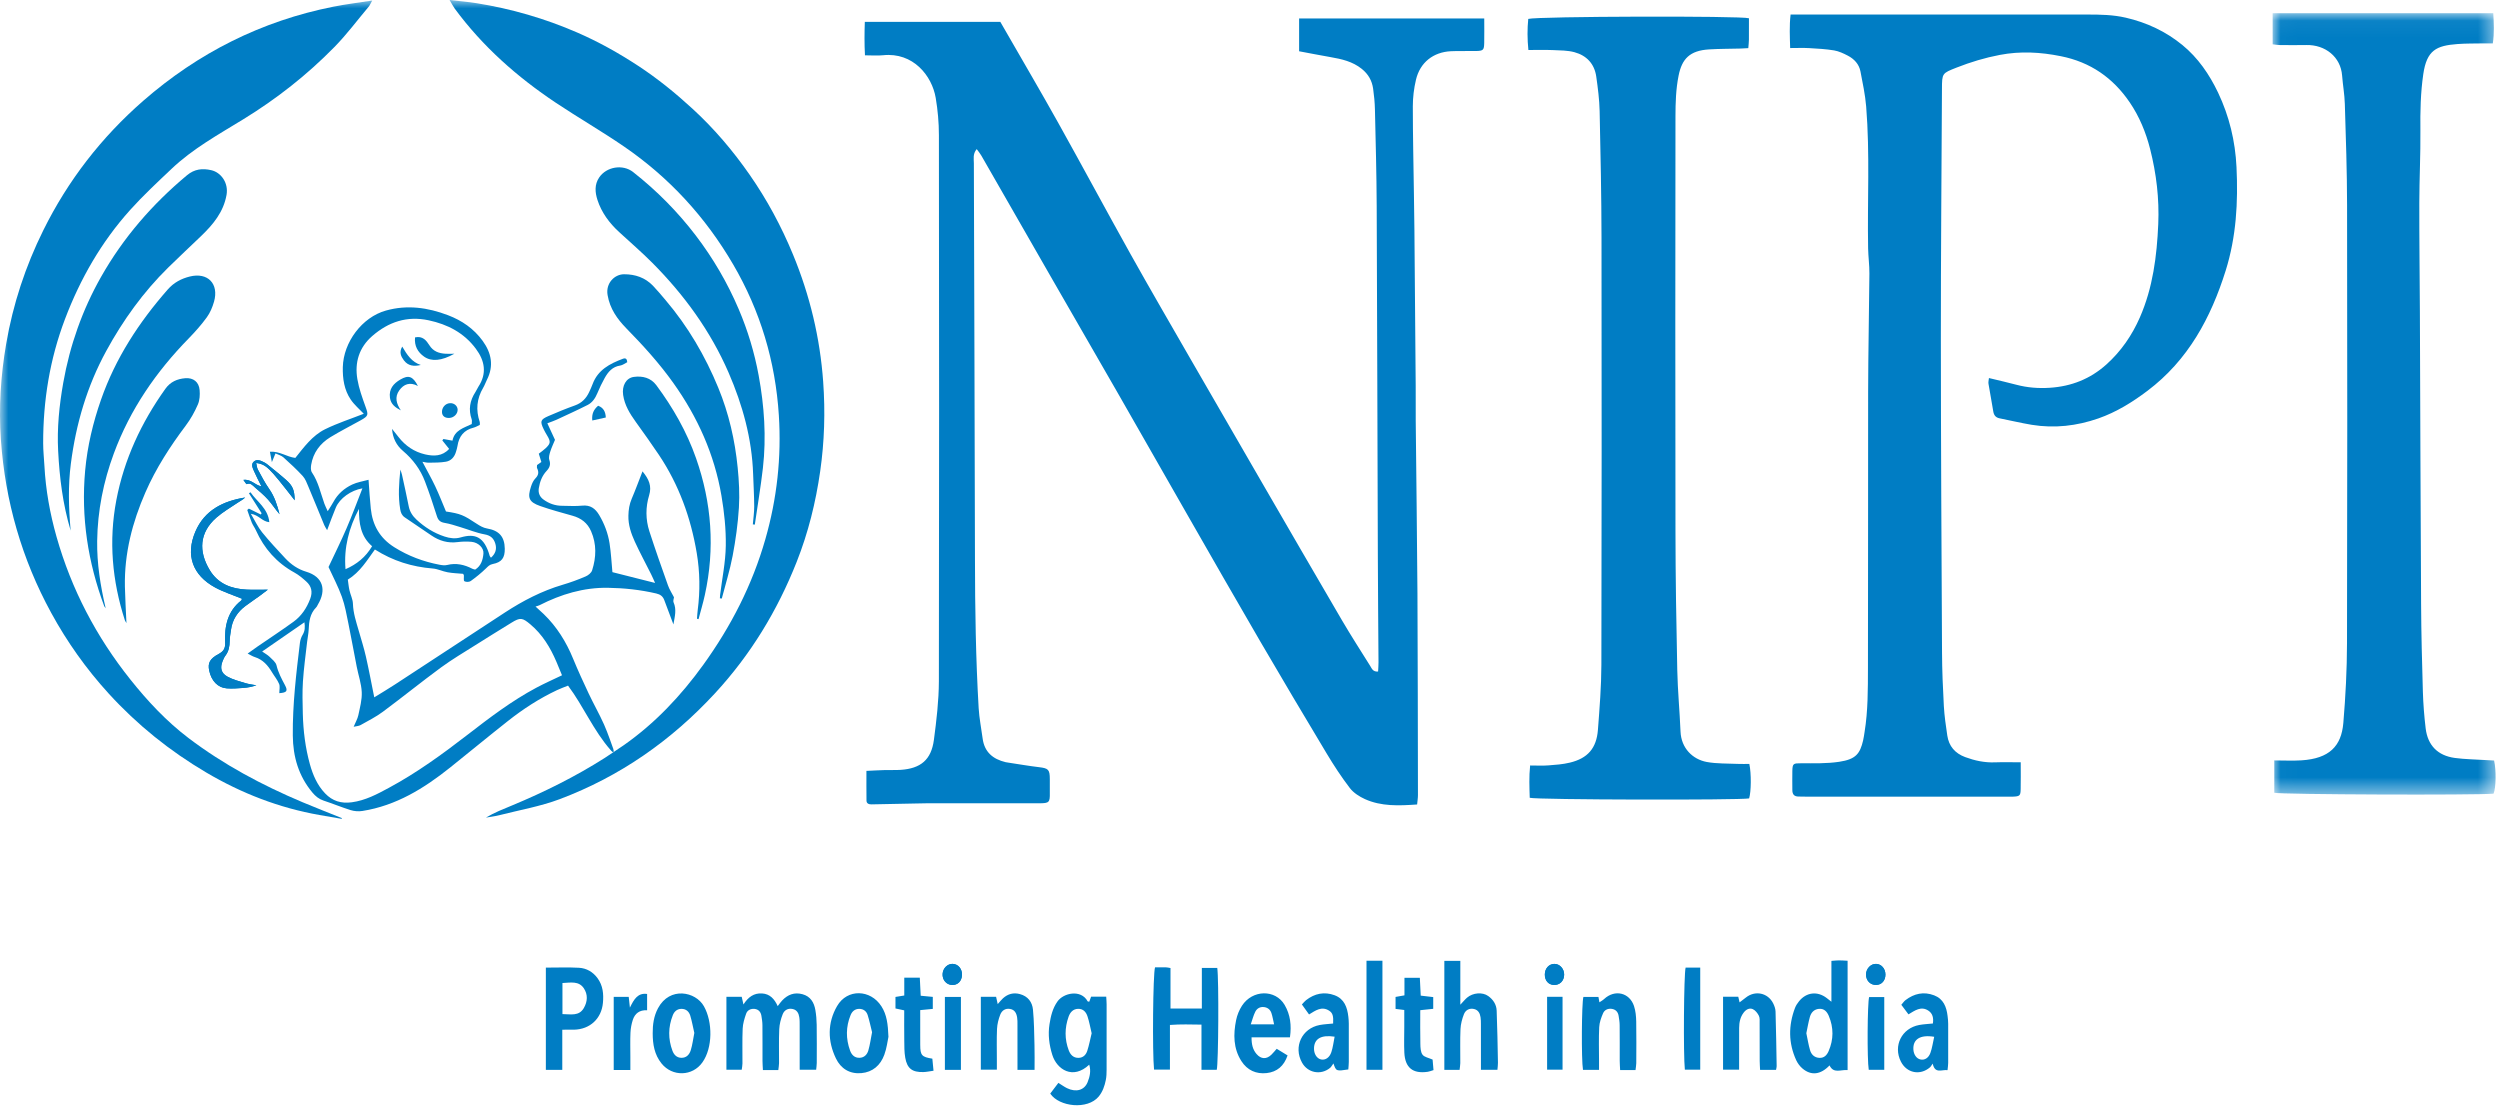
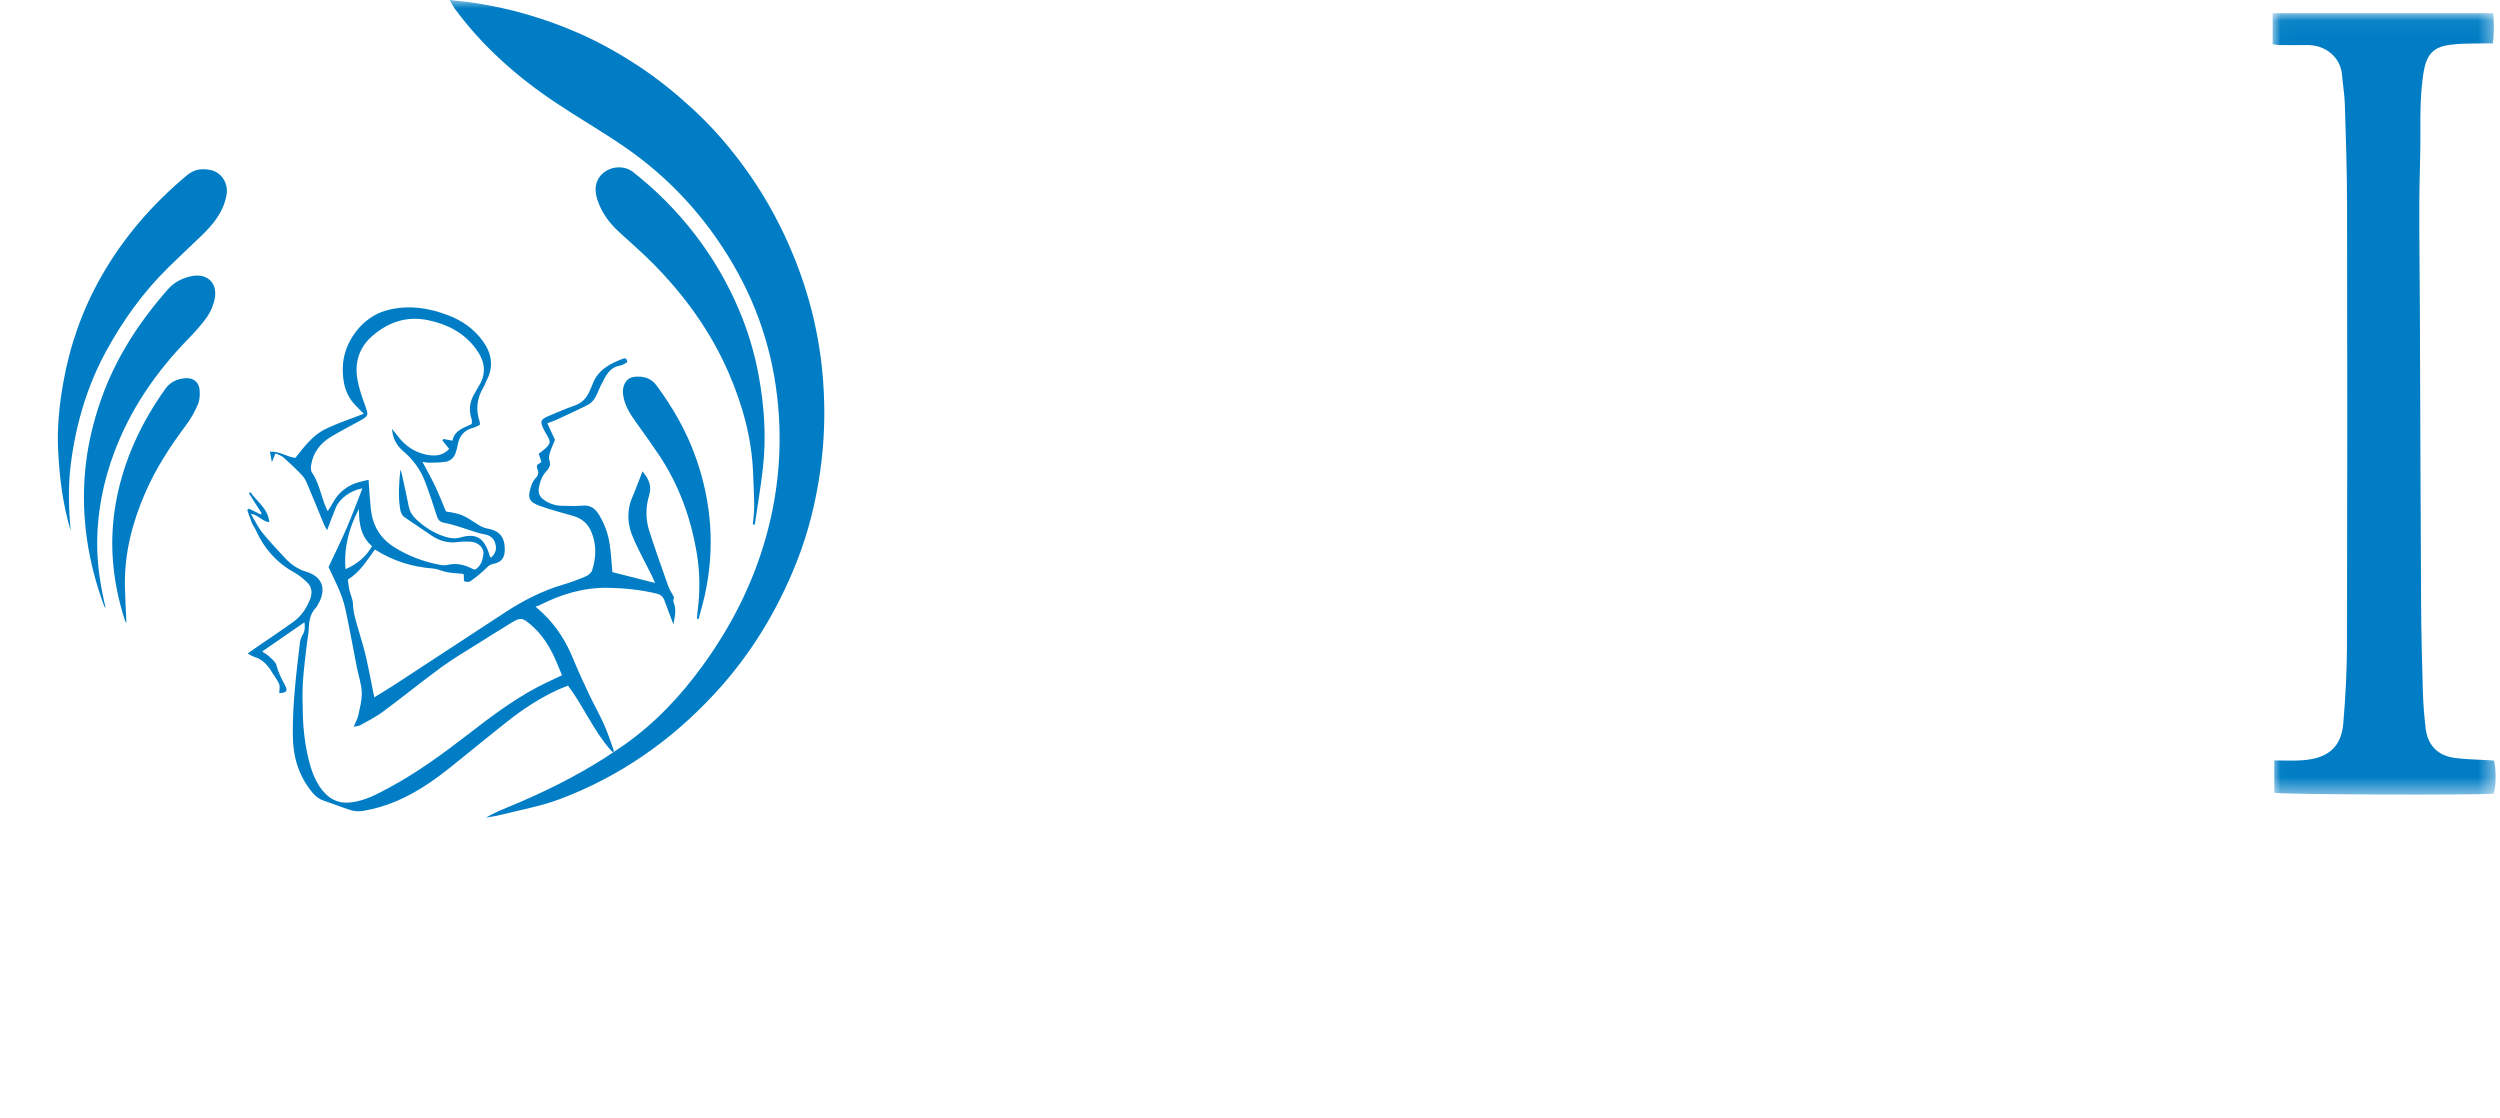
<svg xmlns="http://www.w3.org/2000/svg" xmlns:xlink="http://www.w3.org/1999/xlink" width="152" height="68" viewBox="0 0 152 68">
  <defs>
    <path id="054zbmg7ra" d="M0.016 0.045L13.573 0.045 13.573 47.553 0.016 47.553z" />
-     <path id="e7n7in1rmc" d="M0 67.198L151.733 67.198 151.733 0 0 0z" />
+     <path id="e7n7in1rmc" d="M0 67.198L151.733 67.198 151.733 0 0 0" />
  </defs>
  <g fill="none" fill-rule="evenodd">
    <g>
      <g transform="translate(-286 -15) translate(286 15)">
-         <path fill="#007DC4" d="M14.712 36.403c-.562-.232-1.122-.407-1.628-.682-1.383-.75-1.812-1.973-1.206-3.398.555-1.303 1.69-1.863 3.028-2.076-.135.133-.304.215-.456.319-.437.294-.902.562-1.296.908-1.03.906-1.096 2.041-.4 3.192.503.83 1.315 1.138 2.243 1.18.392.022.787.006 1.29.006-.226.17-.359.277-.498.376-.285.206-.578.404-.862.614-.488.363-.801.837-.882 1.449-.03.227-.077.453-.078.68-.003.328-.06.628-.263.895-.073.095-.122.214-.169.327-.166.416-.097.733.3.95.332.18.713.28 1.08.39.219.067.448.09.673.133-.274.094-.535.143-.796.16-.333.025-.671.052-1.004.027-.547-.042-.938-.459-1.07-1.085-.092-.45.03-.712.575-1.006.303-.163.414-.342.396-.7-.045-.983.142-1.9.982-2.555.022-.018.024-.064.041-.104M15.896 29.571c-.17-.346-.322-.625-.445-.913-.083-.191-.21-.42-.02-.591.196-.178.43-.058.636.047.062.03.125.07.178.113.38.31.768.612 1.134.938.431.383.527.636.537 1.253-1.586-2.039-1.712-2.164-2.339-2.273.036.148.04.292.1.403.217.4.43.81.69 1.181.33.472.49.997.63 1.534-.25-.285-.446-.6-.69-.876-.245-.274-.53-.512-.81-.754-.136-.118-.261-.295-.5-.197-.023.009-.109-.137-.198-.258.473-.061.69.317 1.097.393M57.887 59.886c-.346-.01-.602-.311-.577-.678.021-.338.3-.613.61-.604.341.01.59.312.568.689-.02.367-.26.603-.601.593M114.634 59.252c0 .366-.227.622-.559.632-.355.01-.621-.262-.62-.634 0-.357.294-.661.621-.645.318.016.558.295.558.647M95.1 59.264c-.006.377-.271.638-.632.62-.332-.018-.548-.273-.543-.644.006-.357.248-.626.57-.635.332-.009.612.297.606.659M90.242 1.124H78.986v1.993c.643.12 1.275.245 1.91.355.68.119 1.335.263 1.9.715.401.324.621.718.69 1.204.06.417.1.842.11 1.263.045 1.956.098 3.914.107 5.871.031 7.114.045 14.226.07 21.338.006 2.136.027 4.272.04 6.406.001.185-.016.368-.025.56-.32.027-.384-.188-.479-.339-.58-.927-1.172-1.846-1.725-2.79-1.665-2.843-3.315-5.7-4.967-8.55-1.423-2.457-2.843-4.911-4.26-7.37-1.213-2.11-2.438-4.213-3.624-6.337-1.478-2.646-2.91-5.318-4.387-7.965-1.038-1.863-2.12-3.702-3.181-5.551l-.344-.596h-8.24c-.022.671-.03 1.326.009 2.032.41 0 .76.03 1.104-.005 1.819-.191 2.969 1.237 3.198 2.595.125.745.194 1.506.194 2.259.013 11.068.019 22.137-.002 33.205-.003 1.19-.147 2.387-.303 3.572-.162 1.205-.8 1.737-2.023 1.818-.317.02-.635.004-.954.012-.35.009-.7.031-1.125.05 0 .623-.004 1.216.004 1.81.003.176.147.228.3.226.9-.016 1.796-.035 2.696-.054.228-.004.456-.013.685-.013 2.276 0 4.554.002 6.83 0 .594 0 .645-.057.635-.626-.004-.282.001-.563 0-.843-.002-.584-.088-.658-.657-.726-.627-.075-1.25-.184-1.876-.278-.052-.01-.106-.015-.156-.026-.773-.187-1.29-.616-1.397-1.448-.079-.61-.204-1.22-.24-1.833-.176-3.012-.22-6.027-.225-9.044-.013-8.03-.046-16.06-.067-24.09 0-.267-.077-.56.174-.86.109.151.204.265.278.392 1.457 2.537 2.911 5.077 4.368 7.614 1.3 2.259 2.607 4.516 3.903 6.778 1.41 2.462 2.813 4.931 4.225 7.392 1.48 2.585 2.957 5.17 4.456 7.743 1.331 2.283 2.683 4.557 4.043 6.823.434.724.899 1.436 1.412 2.106.222.29.577.518.918.673.996.449 2.056.405 3.173.326.017-.197.05-.384.05-.569-.008-4.078-.008-8.155-.03-12.232-.022-3.512-.071-7.023-.105-10.532-.006-.707.005-1.413-.002-2.118-.024-3.16-.051-6.318-.078-9.476-.007-.705-.017-1.411-.029-2.117-.025-1.799-.067-3.599-.068-5.398 0-.54.066-1.094.191-1.62.247-1.049 1.05-1.684 2.126-1.736.512-.025 1.024 0 1.536-.012.433-.012.48-.06.488-.5.01-.473.002-.946.002-1.477M122.86 46.347c-.59 0-1.08-.015-1.569.004-.63.025-1.226-.105-1.809-.32-.617-.23-.991-.664-1.087-1.313-.087-.592-.175-1.188-.209-1.785-.06-1.092-.106-2.184-.111-3.277-.033-6.37-.068-12.742-.071-19.112-.002-5.047.042-10.094.067-15.141.004-.956.01-.946.894-1.295.854-.335 1.725-.599 2.628-.77 1.246-.238 2.47-.171 3.712.08 1.795.359 3.165 1.313 4.181 2.804.59.867.986 1.83 1.243 2.843.379 1.495.56 3.018.493 4.559-.084 1.944-.326 3.864-1.116 5.671-.48 1.096-1.143 2.06-2.037 2.865-.983.88-2.128 1.333-3.442 1.417-.69.045-1.358-.007-2.023-.182-.541-.145-1.09-.267-1.676-.41-.011.122-.046.24-.028.346.09.556.201 1.108.288 1.666.037.239.14.386.382.436.655.13 1.305.286 1.963.396 1.381.224 2.732.07 4.051-.39 1.095-.383 2.064-.986 2.981-1.677 2.472-1.863 3.856-4.434 4.76-7.32.641-2.051.757-4.15.655-6.277-.076-1.588-.44-3.101-1.12-4.533-.53-1.11-1.222-2.122-2.177-2.9-1.004-.82-2.155-1.362-3.439-1.658-.772-.178-1.534-.189-2.307-.19h-18.069c-.08.69-.045 1.344-.026 2.037.427 0 .792-.017 1.155.004.509.029 1.02.057 1.52.14.287.05.57.182.833.32.39.203.681.518.767.96.136.706.287 1.417.347 2.133.233 2.872.066 5.75.118 8.623.01.51.082 1.02.078 1.529-.019 2.396-.072 4.795-.077 7.192-.012 5.596.006 11.192-.011 16.787-.004 1.298.005 2.604-.205 3.895-.03.174-.049.347-.09.518-.188.793-.43 1.143-1.453 1.295-.757.114-1.537.09-2.308.09-.477 0-.531.008-.541.467-.009.386 0 .776 0 1.165 0 .259.116.394.383.391.16 0 .317.007.477.007h12.285c.088 0 .176.004.264 0 .418-.019.465-.053.473-.457.013-.51.003-1.02.003-1.633M106.297 2.927c.016-.207.036-.363.037-.517.004-.441.002-.88.002-1.3-.486-.154-12.852-.119-13.418.04-.06.6-.06 1.218.008 1.89.525 0 1.014-.014 1.501.006.435.019.886.016 1.3.128.737.2 1.215.705 1.325 1.48.099.697.19 1.4.206 2.101.056 2.574.11 5.148.114 7.722.012 8.65.012 17.296-.008 25.944-.003 1.319-.11 2.64-.21 3.953-.087 1.125-.625 1.736-1.711 1.995-.425.103-.868.135-1.305.167-.348.027-.699.006-1.106.006-.073.69-.043 1.331-.024 1.964.417.125 12.76.15 13.34.038.123-.41.138-1.498.012-2.097-.224 0-.463.009-.702-.002-.632-.03-1.276-.004-1.893-.118-.84-.158-1.548-.826-1.589-1.853-.052-1.25-.172-2.498-.198-3.745-.06-2.821-.105-5.644-.109-8.466-.015-8.4-.01-16.8 0-25.201.002-.826.026-1.653.192-2.473.203-1.005.671-1.515 1.856-1.586.631-.038 1.267-.034 1.901-.051.139-.004.277-.015.48-.025" />
        <g transform="translate(138.16 .758)">
          <mask id="aumecx1qmb" fill="#fff">
            <use xlink:href="#054zbmg7ra" />
          </mask>
          <path fill="#007DC4" d="M.116 45.476v1.966c.404.111 12.278.156 13.332.055.149-.36.172-1.405.032-2.015l-.545-.03c-.614-.04-1.233-.044-1.841-.127-1.037-.14-1.648-.762-1.774-1.798-.088-.736-.146-1.476-.169-2.214-.052-1.78-.099-3.563-.108-5.343-.034-5.93-.05-11.862-.074-17.79-.01-2.204-.04-4.408-.035-6.612.003-1.464.08-2.926.066-4.389-.013-1.147.01-2.292.175-3.426.214-1.469.8-1.735 2.078-1.833.527-.04 1.058-.03 1.585-.04.175-.005.35 0 .566 0 .092-.631.065-1.218.026-1.835H.016v1.89c.14.016.272.042.407.045.547.005 1.094.012 1.641 0 1.15-.025 2.09.721 2.176 1.854.044.579.15 1.155.166 1.733.063 2.045.133 4.09.136 6.135.015 8.88.018 17.759-.004 26.637-.003 1.62-.087 3.241-.223 4.856-.119 1.417-.853 2.168-2.546 2.276-.524.034-1.054.005-1.653.005" mask="url(#aumecx1qmb)" />
        </g>
-         <path fill="#007DC4" d="M49.575 61.413c-.078-.459-.294-.83-.78-.964-.493-.136-.9.021-1.24.381-.086.088-.152.19-.27.343-.197-.43-.47-.746-.958-.772-.489-.027-.832.214-1.125.671-.049-.215-.076-.34-.106-.467h-.93v4.435h.93c.015-.115.045-.247.045-.38.005-.706-.017-1.413.013-2.116.013-.307.108-.618.211-.911.075-.218.283-.315.513-.292.241.027.376.185.415.416.031.189.062.383.063.574.008.722.002 1.446.004 2.168 0 .173.016.346.025.56h.937c.016-.15.043-.284.044-.42.005-.687-.018-1.375.012-2.063.014-.306.096-.622.21-.91.094-.242.316-.382.602-.32.262.054.371.257.406.496.028.172.024.35.024.526.004.878.001 1.758.001 2.672h1.002c.013-.137.034-.273.036-.408.002-.776.008-1.552-.004-2.328-.004-.297-.029-.598-.08-.891M66.107 63.888c-.078.24-.246.427-.538.43-.313.005-.492-.201-.587-.45-.258-.678-.255-1.374-.01-2.058.091-.253.263-.463.571-.473.318-.01.49.197.576.456.11.328.168.672.254 1.029-.088.361-.154.72-.266 1.066zm.232-3.29c-.036.096-.074.2-.111.305-.038-.008-.09-.005-.101-.026-.405-.741-1.469-.51-1.835.015-.297.421-.403.887-.482 1.376-.101.641-.021 1.26.17 1.871.278.885 1.251 1.529 2.245.593.116.383.034.736-.1 1.067-.2.49-.701.628-1.25.362-.17-.082-.324-.198-.526-.322-.177.23-.34.447-.495.652.546.81 2.271.994 2.945.18.247-.301.36-.644.434-1.005.042-.205.047-.42.048-.63.004-1.323.003-2.644.001-3.967 0-.138-.013-.276-.024-.472h-.92zM73.072 58.849v2.472h-1.906v-2.464c-.13-.022-.197-.04-.263-.041-.23-.004-.456-.002-.677-.002-.126.39-.168 5.187-.06 6.22h.966v-2.717c.654-.05 1.257-.028 1.918-.02v2.749h.928c.104-.381.134-5.494.032-6.197h-.938zM111.179 63.911c-.102.233-.266.422-.56.407-.305-.015-.492-.203-.569-.471-.098-.334-.15-.68-.225-1.028.072-.335.125-.664.214-.984.075-.268.248-.467.55-.497.319-.031.493.174.6.425.302.715.299 1.437-.01 2.148m.171-5.489v2.484c-.14-.111-.211-.169-.285-.224-.563-.434-1.234-.36-1.683.194-.099.123-.192.26-.246.406-.405 1.07-.405 2.134.075 3.182.087.184.221.367.378.5.528.45 1.108.38 1.647-.187.25.523.688.242 1.098.285v-6.648c-.193-.01-.365-.023-.538-.023-.135 0-.272.019-.446.031M35.497 61.289c-.293.503-.777.375-1.3.368v-1.889c.51-.026.995-.135 1.3.32.252.379.23.803 0 1.2m-.286-2.447c-.662-.037-1.328-.01-2.023-.01v6.218h.999v-2.443c.273 0 .495.005.717-.001.963-.022 1.665-.667 1.754-1.628.05-.535.005-1.055-.332-1.51-.28-.378-.666-.598-1.115-.626M90.484 60.559c-.349-.253-.933-.202-1.283.096-.12.1-.217.225-.413.431v-1.38-1.287h-.972v6.628h.927c.015-.141.041-.277.043-.412.004-.688-.018-1.377.012-2.065.014-.307.098-.623.211-.911.096-.24.325-.376.606-.313.262.059.366.262.402.502.022.14.022.282.022.422.002.741.002 1.484.002 2.225v.551h1.002c.012-.157.035-.294.032-.429-.02-1.057-.037-2.115-.078-3.17-.013-.372-.214-.674-.513-.888M41.998 63.855c-.08.254-.257.468-.574.46-.284-.006-.451-.192-.54-.43-.267-.717-.261-1.442.021-2.154.086-.223.252-.384.512-.392.288-.009.472.16.55.409.105.347.168.71.248 1.054-.074.374-.114.723-.217 1.053M40.007 61.3c-.255.476-.327.995-.323 1.529.002.661.102 1.29.537 1.83.66.818 1.882.789 2.487-.069.629-.887.628-2.457.09-3.409-.502-.895-2.076-1.217-2.791.119M52.795 63.87c-.071.236-.24.436-.53.444-.31.013-.489-.184-.582-.443-.26-.72-.257-1.442.034-2.154.09-.222.26-.377.52-.378.262-.001.443.144.517.376.11.346.182.704.268 1.044-.08.396-.124.761-.227 1.11m-1.9-2.7c-.59 1.02-.58 2.125-.07 3.184.296.616.832.954 1.54.894.7-.06 1.167-.48 1.401-1.115.15-.404.197-.847.252-1.094-.03-.773-.1-1.343-.425-1.85-.665-1.044-2.084-1.083-2.697-.02M99.35 61.173c-.275-.829-1.172-1.033-1.816-.435-.088.082-.199.14-.29.203-.01-.065-.032-.177-.059-.329h-.915c-.106.371-.13 3.806-.025 4.434h.976v-.534c0-.688-.023-1.377.011-2.062.014-.286.12-.58.236-.847.088-.201.294-.3.531-.264.238.037.374.19.412.42.032.19.063.381.064.572.008.721.003 1.445.004 2.166 0 .174.015.346.025.563h.935c.016-.148.045-.283.046-.416.003-.847.013-1.692-.003-2.537-.006-.314-.036-.64-.133-.934M76.046 62.28c.099-.285.16-.536.273-.762.096-.194.275-.31.516-.29.236.023.394.154.467.364.07.21.104.431.163.687h-1.42zm-.535-1.13c-.168.26-.293.569-.355.872-.174.863-.175 1.721.323 2.496.355.551.89.796 1.536.725.628-.07 1.05-.428 1.27-1.073-.222-.134-.427-.26-.66-.403-.114.127-.21.246-.318.353-.3.296-.636.285-.912-.04-.224-.263-.304-.578-.3-1.011h2.334c.105-.725.022-1.38-.323-1.97-.564-.96-1.956-.934-2.595.051zM107.806 60.998c-.325-.639-1.097-.794-1.657-.347-.123.099-.25.191-.383.293l-.079-.342h-.925v4.434h.976V64.3c0-.6-.004-1.2.002-1.799.002-.338.065-.664.28-.941.143-.187.348-.295.553-.203.154.072.289.244.368.404.064.132.044.31.045.467.005.757.002 1.515.004 2.273.001.173.015.346.023.547h.97c.016-.092.039-.158.038-.226-.019-1.108-.035-2.216-.068-3.324-.005-.169-.07-.347-.147-.5M62.805 61.39c-.043-.463-.306-.818-.793-.949-.387-.106-.731-.013-1.027.252-.102.092-.186.203-.324.357l-.099-.446h-.928v4.432h.975v-.58c.001-.636-.018-1.27.01-1.905.014-.29.091-.59.197-.861.093-.24.299-.395.589-.348.293.047.397.266.437.524.023.137.02.28.02.422l.001 2.22v.54h1.038c0-.52.01-1.009-.004-1.497-.018-.721-.024-1.445-.092-2.16M117.367 64.02c-.117.32-.363.45-.605.395-.235-.05-.408-.292-.428-.598-.04-.618.398-.924 1.265-.78-.08.35-.122.68-.232.984m1.046-2.25c-.065-.553-.254-1.04-.818-1.255-.627-.24-1.211-.112-1.738.29-.094.07-.162.18-.257.285l.435.582c.385-.23.766-.522 1.212-.225.255.169.324.441.272.781-.282.03-.559.04-.831.09-1.064.198-1.596 1.269-1.114 2.225.354.702 1.167.864 1.769.35.052-.044.082-.112.165-.226.142.646.556.348.902.398.016-.17.04-.305.04-.442.003-.793.003-1.585 0-2.38 0-.157-.018-.315-.037-.473M80.947 63.968c-.114.345-.372.5-.623.448-.266-.056-.447-.349-.432-.698.022-.56.432-.813 1.253-.688-.068.336-.101.647-.198.938m.199-3.456c-.627-.232-1.213-.109-1.738.299-.082.062-.146.15-.253.26.14.195.279.388.435.608.39-.236.763-.522 1.219-.231.22.14.271.329.245.783-.267.03-.547.038-.818.09-1.082.204-1.605 1.324-1.077 2.28.348.636 1.148.789 1.713.324.065-.054.105-.137.201-.268.164.477.168.478.904.365.01-.147.03-.3.03-.454.003-.777.003-1.554 0-2.329 0-.141-.012-.282-.027-.42-.065-.572-.243-1.085-.834-1.307" />
        <mask id="lvr70w5fbd" fill="#fff">
          <use xlink:href="#e7n7in1rmc" />
        </mask>
-         <path fill="#007DC4" d="M83.083 65.043L84.052 65.043 84.052 58.413 83.083 58.413zM55.95 63.541c-.004-.698-.001-1.398-.001-2.126.28-.026.503-.047.765-.074v-.73l-.735-.07-.055-1.097h-.944v1.083c-.199.032-.35.058-.535.087v.701l.532.114c0 .611-.006 1.222.003 1.833.004.349-.002.704.059 1.047.115.658.426.89 1.1.873.188-.005.374-.047.619-.08-.028-.28-.048-.513-.071-.735-.644-.101-.733-.202-.736-.826M86.49 64.125c-.12-.162-.127-.43-.132-.652-.015-.667-.006-1.337-.006-2.054.271-.03.506-.053.788-.083v-.713c-.246-.03-.481-.056-.76-.089l-.054-1.085h-.935v1.068l-.541.096v.728c.164.02.314.038.53.066v1.006c0 .53-.021 1.06.004 1.588.043.919.52 1.297 1.426 1.163.102-.013.198-.057.347-.102-.02-.23-.037-.45-.055-.64-.237-.107-.5-.146-.612-.297M102.44 65.036h.934V58.83h-.889c-.107.402-.143 5.298-.046 6.205M38.298 61.263l-.072-.654h-.912v4.446h1.012v-.797c0-.493-.016-.988.007-1.48.012-.26.063-.525.143-.772.128-.383.404-.609.868-.581v-.992c-.563-.078-.792.313-1.046.83M57.449 65.047L58.424 65.047 58.424 60.613 57.449 60.613zM113.62 65.045h.943V60.62h-.92c-.105.367-.128 3.798-.023 4.425M94.064 65.035L95.003 65.035 95.003 60.604 94.064 60.604zM57.887 59.886c.342.01.58-.226.601-.593.022-.377-.227-.678-.568-.69-.31-.008-.589.267-.61.605-.025.367.231.667.577.678M114.634 59.252c0-.352-.24-.631-.558-.647-.327-.016-.62.288-.621.645-.001.372.265.644.62.634.332-.01.559-.266.559-.632M95.1 59.264c.007-.362-.273-.668-.605-.659-.322.009-.564.278-.57.635-.005.371.21.626.543.645.36.017.626-.244.633-.621M8.703 6.135c-2.54 2.217-4.571 4.839-6.068 7.863C1.548 16.19.79 18.492.376 20.903c-.334 1.934-.458 3.888-.321 5.843.261 3.722 1.27 7.243 3.06 10.519.964 1.766 2.127 3.404 3.488 4.897 1.738 1.905 3.722 3.501 5.939 4.807 2.142 1.263 4.43 2.153 6.888 2.584.448.079.896.156 1.345.233l.01-.046c-.798-.321-1.6-.633-2.392-.966-2.462-1.037-4.805-2.288-6.94-3.908-1.341-1.02-2.482-2.242-3.53-3.557-2.07-2.595-3.58-5.48-4.486-8.675-.399-1.409-.658-2.847-.736-4.313-.025-.456-.076-.913-.076-1.37-.004-2.594.404-5.12 1.327-7.551.927-2.447 2.212-4.689 3.963-6.636.788-.877 1.654-1.682 2.51-2.493 1.3-1.234 2.86-2.093 4.37-3.02 2.025-1.242 3.88-2.7 5.54-4.394.75-.764 1.394-1.632 2.085-2.454.064-.078.103-.179.212-.371-.852.133-1.614.225-2.364.375-4.37.869-8.217 2.807-11.565 5.728" mask="url(#lvr70w5fbd)" />
        <path fill="#007DC4" d="M12.843 10.347c-.533-.12-1.012-.077-1.476.31-2.104 1.756-3.873 3.792-5.224 6.18-1.139 2.01-1.895 4.163-2.297 6.435-.242 1.371-.385 2.76-.31 4.153.084 1.616.277 3.221.76 4.837-.124-1.396-.16-2.731.012-4.067.31-2.415.983-4.718 2.154-6.86 1.02-1.867 2.252-3.581 3.771-5.073.653-.642 1.324-1.266 1.984-1.9.733-.705 1.372-1.463 1.557-2.514.127-.727-.331-1.365-.93-1.501" mask="url(#lvr70w5fbd)" />
        <path fill="#007DC4" d="M13.013 18.342c.308-1.088-.378-1.8-1.472-1.53-.516.129-.972.366-1.342.789-1.75 1.993-3.178 4.184-4.056 6.697-.488 1.396-.831 2.83-.966 4.315-.258 2.843.172 5.58 1.16 8.245.006.015.019.03.089.127-.327-1.395-.537-2.732-.518-4.095.025-1.834.379-3.605 1.014-5.322.989-2.674 2.568-4.966 4.553-6.994.393-.403.77-.828 1.1-1.283.201-.276.343-.617.438-.95" mask="url(#lvr70w5fbd)" />
        <path fill="#007DC4" d="M11.3 25.867c.294-.391.538-.829.732-1.278.112-.26.13-.587.105-.874-.041-.49-.38-.758-.87-.72-.49.04-.909.218-1.214.647-1.462 2.05-2.504 4.278-2.979 6.763-.472 2.481-.255 4.907.515 7.297.015.047.048.09.1.184-.035-.78-.08-1.501-.095-2.221-.039-2.01.451-3.909 1.251-5.736.64-1.462 1.499-2.789 2.456-4.062M45.893 31.897c.165-1.147.36-2.293.492-3.444.215-1.886.083-3.771-.259-5.63-.255-1.385-.66-2.732-1.217-4.035-.684-1.6-1.55-3.084-2.6-4.462-1.106-1.45-2.38-2.737-3.814-3.864-.63-.497-1.62-.327-2.063.325-.294.43-.256.906-.107 1.368.25.772.722 1.405 1.314 1.95.673.621 1.37 1.22 2.015 1.868 1.944 1.952 3.544 4.152 4.645 6.685.852 1.966 1.419 4.01 1.491 6.169.023.652.062 1.301.066 1.952.002.368-.053.736-.084 1.103l.12.015" mask="url(#lvr70w5fbd)" />
-         <path fill="#007DC4" d="M43.769 36.377c.04.004.077.01.116.015.223-.865.494-1.721.66-2.598.183-.967.32-1.948.381-2.93.05-.807.006-1.624-.075-2.43-.165-1.671-.538-3.3-1.18-4.859-.797-1.936-1.843-3.725-3.203-5.325-.25-.294-.498-.596-.766-.875-.477-.496-1.077-.701-1.76-.7-.574 0-1.127.543-1 1.268.139.825.588 1.457 1.15 2.032 1.025 1.046 2.007 2.127 2.857 3.324 1.473 2.07 2.49 4.338 2.916 6.844.17 1.001.279 2.03.263 3.044-.014.994-.223 1.99-.345 2.982-.008.069-.01.14-.014.208" mask="url(#lvr70w5fbd)" />
        <path fill="#007DC4" d="M42.377 37.62c.032.008.063.018.094.025.129-.49.275-.973.383-1.468.623-2.824.42-5.6-.535-8.32-.564-1.608-1.402-3.075-2.417-4.44-.338-.45-.836-.572-1.365-.501-.475.065-.732.542-.65 1.099.091.631.417 1.15.78 1.654.471.657.945 1.315 1.395 1.988 1.214 1.813 1.941 3.825 2.3 5.967.193 1.147.21 2.31.059 3.47-.023.176-.03.352-.044.526" mask="url(#lvr70w5fbd)" />
        <path fill="#007DC4" d="M50.05 23.217c-.191-2.67-.808-5.251-1.832-7.733-.708-1.72-1.587-3.35-2.645-4.868-1.007-1.446-2.149-2.794-3.455-3.992-1.04-.957-2.132-1.845-3.314-2.62-1.182-.775-2.41-1.462-3.705-2.025-1.966-.854-4.01-1.447-6.125-1.785-.5-.08-1.008-.121-1.64-.194.143.24.215.39.311.52 1.692 2.302 3.802 4.163 6.165 5.738 1.364.908 2.787 1.73 4.138 2.656 2.744 1.884 4.944 4.28 6.626 7.16 1.66 2.84 2.572 5.907 2.78 9.176.164 2.55-.113 5.066-.82 7.533-.794 2.78-2.095 5.31-3.776 7.64-1.358 1.88-2.938 3.563-4.854 4.9-.11.077-.97.655-1.126.754-1.79 1.138-3.682 2.077-5.638 2.891-.535.223-1.076.43-1.595.742.273-.048.55-.078.818-.147 1.227-.313 2.491-.532 3.67-.975 3.655-1.376 6.78-3.558 9.435-6.432 2.171-2.35 3.799-5.03 4.97-7.992.703-1.776 1.159-3.617 1.43-5.51.26-1.809.312-3.626.182-5.437" mask="url(#lvr70w5fbd)" />
-         <path fill="#007DC4" d="M36.366 24.669c-.254.22-.399.474-.355.897l.822-.182c-.018-.343-.131-.589-.467-.715M14.998 29.436c.237-.1.363.079.5.197.279.242.565.48.808.753.245.277.44.591.692.877-.142-.538-.3-1.062-.631-1.533-.261-.372-.472-.78-.69-1.183-.06-.11-.065-.254-.1-.402.626.109.754.234 2.34 2.274-.012-.619-.108-.872-.539-1.255-.366-.324-.754-.627-1.133-.937-.054-.043-.115-.082-.177-.114-.207-.105-.44-.224-.637-.046-.19.17-.062.4.019.59.124.29.275.568.446.914-.407-.076-.623-.453-1.098-.393.09.121.177.267.2.258M26.874 25.09c.023.217.192.337.456.32.273-.016.507-.256.494-.51-.01-.229-.22-.404-.469-.387-.286.015-.51.284-.48.576M25.789 21.686c.444.31 1.06.259 1.835-.178-.26 0-.4.008-.539-.001-.4-.025-.74-.138-.979-.516-.18-.283-.407-.585-.872-.477-.049.515.16.895.555 1.172M24.373 24.951c-.271-.398-.393-.808-.096-1.218.268-.375.64-.526 1.133-.265-.308-.598-.574-.682-1.067-.393-.425.247-.706.576-.634 1.11.052.392.33.596.664.766M25.583 22.19c-.547-.176-.832-.613-1.127-1.117-.203.347-.074.6.1.835.262.35.624.379 1.027.282M13.834 41.143c-.397-.217-.465-.533-.299-.949.046-.115.095-.232.17-.329.202-.266.258-.566.26-.894.002-.227.05-.453.08-.68.082-.613.393-1.087.883-1.45.281-.21.575-.407.86-.612.141-.1.274-.207.498-.377-.503 0-.896.015-1.29-.004-.928-.044-1.738-.352-2.241-1.182-.698-1.151-.63-2.286.4-3.193.393-.344.856-.611 1.293-.908.155-.103.322-.186.458-.317-1.338.213-2.474.772-3.027 2.075-.607 1.425-.178 2.648 1.205 3.398.506.274 1.065.45 1.628.682-.016.042-.018.085-.041.104-.84.655-1.027 1.572-.982 2.555.018.36-.093.537-.397.701-.543.295-.667.555-.573 1.005.131.627.522 1.043 1.07 1.084.333.027.67-.002 1.003-.025.261-.019.521-.068.796-.16-.224-.044-.455-.067-.673-.133-.366-.113-.748-.21-1.08-.39" mask="url(#lvr70w5fbd)" />
        <path fill="#007DC4" d="M21.824 30.94c-.002.859.094 1.668.8 2.27-.394.664-.926 1.095-1.617 1.397-.109-1.312.208-2.512.817-3.666m-.413-1.48c-.485.23-.883.577-1.143 1.063-.094.172-.206.335-.343.557-.09-.202-.156-.325-.202-.455-.23-.645-.366-1.325-.76-1.907-.075-.112-.068-.304-.045-.453.122-.742.54-1.3 1.168-1.685.6-.366 1.23-.684 1.845-1.027.48-.27.474-.327.29-.835-.195-.544-.396-1.095-.492-1.663-.174-1.02.104-1.929.904-2.626.987-.858 2.11-1.237 3.425-.957 1.163.248 2.16.767 2.876 1.733.54.725.684 1.497.153 2.305-.067.103-.112.222-.18.324-.34.52-.436 1.067-.228 1.663.028.076.004.17.004.285-.478.232-1.05.369-1.172 1.009l-.55-.101c-.023.028-.046.058-.067.087.136.17.273.343.414.516-.413.453-.934.455-1.467.331-.657-.154-1.19-.515-1.607-1.05-.13-.169-.266-.334-.398-.5.039.555.265 1.003.668 1.343.602.51 1.059 1.126 1.337 1.86.262.69.498 1.392.72 2.097.08.256.206.372.47.416.328.054.647.163.967.26.487.146.965.348 1.462.437.377.067.565.25.66.58.097.334-.006.606-.269.84-.04-.059-.07-.082-.077-.112-.334-1.178-.89-1.372-1.76-1.123-.339.098-.663.054-.985-.052-.649-.212-1.211-.568-1.707-1.03-.235-.218-.407-.479-.471-.806-.127-.64-.268-1.277-.408-1.913-.023-.108-.065-.214-.099-.321-.086.817-.146 1.619-.01 2.42.035.204.1.366.275.485.542.362 1.08.732 1.618 1.098.483.33 1.008.484 1.6.405.277-.035.564-.043.843-.016.417.04.751.372.723.71-.032.39-.147.757-.503.979-.074-.02-.127-.029-.173-.052-.484-.251-.984-.364-1.53-.229-.149.037-.319.013-.474-.017-.977-.187-1.89-.529-2.74-1.063-.88-.553-1.324-1.34-1.428-2.344-.06-.558-.089-1.116-.137-1.756-.346.097-.694.146-.997.29m19.542 7.164c-.04-.088.015-.216.026-.31-.118-.23-.272-.462-.363-.717-.39-1.092-.775-2.189-1.133-3.294-.233-.72-.235-1.469-.015-2.19.17-.557-.008-.975-.403-1.455-.234.597-.43 1.138-.657 1.666-.142.333-.193.668-.201 1.026-.014.567.164 1.083.39 1.58.307.672.662 1.322.992 1.985.084.168.157.34.24.527-.89-.227-1.749-.443-2.594-.656-.054-.567-.082-1.162-.173-1.747-.095-.61-.312-1.192-.633-1.728-.235-.394-.536-.62-1.033-.569-.401.042-.81.012-1.217.009-.418-.002-.796-.132-1.134-.379-.236-.172-.331-.407-.285-.693.064-.389.194-.748.47-1.045.18-.19.267-.388.169-.671-.05-.144.005-.342.056-.503.079-.25.194-.49.288-.718l-.465-1.007c.235-.089.397-.143.553-.214.636-.297 1.276-.585 1.902-.903.29-.148.464-.418.591-.723.128-.31.273-.612.436-.904.211-.38.474-.697.95-.767.148-.022.285-.132.427-.204-.015-.185-.081-.278-.267-.207-.794.298-1.52.675-1.84 1.54-.061.165-.136.325-.21.485-.178.382-.445.66-.858.809-.547.195-1.086.417-1.62.649-.49.214-.518.321-.281.812.062.125.13.249.203.368.223.37.217.483-.083.77-.125.12-.27.218-.423.338l.156.505-.262.185c0 .083-.019.145.002.188.114.231.098.42-.099.62-.13.129-.211.321-.27.5-.227.691-.125.941.552 1.181.647.229 1.31.405 1.971.592.526.146.913.44 1.131.946.34.782.315 1.58.062 2.373-.049.155-.237.307-.4.374-.452.194-.916.365-1.39.504-1.264.373-2.418.973-3.514 1.688-2.23 1.458-4.455 2.92-6.686 4.377-.408.267-.828.515-1.256.78-.175-.863-.324-1.67-.506-2.47-.121-.532-.287-1.052-.437-1.576-.156-.541-.336-1.07-.354-1.648-.008-.27-.148-.537-.21-.81-.05-.217-.068-.442-.1-.653.75-.464 1.167-1.174 1.646-1.832 1.098.698 2.26 1.056 3.514 1.156.308.024.602.177.909.23.308.057.623.064.936.093.017.027.046.055.05.087.011.125-.03.324.032.364.095.057.293.054.383-.011.327-.234.642-.49.93-.77.126-.123.215-.228.412-.266.548-.106.737-.376.73-.929-.011-.742-.352-1.109-1.086-1.233-.215-.036-.426-.157-.612-.28-.817-.54-.987-.615-1.877-.751-.21-.497-.413-1.022-.653-1.53-.238-.501-.513-.984-.78-1.493.118.018.252.059.387.056.348-.006.703 0 1.044-.06.314-.055.519-.287.61-.601.035-.118.074-.237.092-.358.088-.583.392-.967.979-1.112.132-.033.253-.11.377-.166 0-.074.013-.13-.002-.174-.248-.729-.186-1.421.208-2.084.09-.152.146-.322.225-.478.434-.852.28-1.639-.262-2.382-.537-.735-1.256-1.23-2.099-1.551-1.23-.47-2.491-.646-3.78-.283-1.45.406-2.58 1.925-2.618 3.436-.016.706.083 1.385.479 1.972.22.327.536.59.796.866-.774.306-1.594.567-2.356.943-.77.38-1.282 1.088-1.807 1.742-.528-.064-.956-.42-1.545-.374l.12.63.219-.53c.18.086.357.129.477.235.406.366.809.737 1.178 1.138.16.174.25.42.344.646.33.778.644 1.563.968 2.343.036.089.095.168.173.306.191-.5.347-.945.53-1.377.236-.56.92-1.05 1.616-1.166-.325.824-.623 1.64-.968 2.435-.34.79-.724 1.563-1.093 2.348.273.598.587 1.186.812 1.811.19.526.286 1.087.399 1.637.178.87.332 1.742.503 2.61.1.518.283 1.03.306 1.55.021.463-.11.937-.207 1.399-.046.22-.168.424-.285.705.172-.04.311-.041.418-.101.46-.26.938-.498 1.36-.812 1.19-.883 2.343-1.817 3.535-2.693.667-.489 1.383-.91 2.083-1.353.729-.462 1.465-.914 2.2-1.368.537-.332.664-.305 1.148.1.735.618 1.212 1.407 1.583 2.274.114.27.225.541.341.823-.557.268-1.072.494-1.566.759-1.5.801-2.846 1.827-4.187 2.864-1.522 1.176-3.078 2.307-4.777 3.222-.71.384-1.422.766-2.252.877-.648.087-1.177-.075-1.623-.543-.477-.499-.74-1.115-.922-1.765-.278-1.003-.406-2.035-.432-3.077-.016-.653-.035-1.31.007-1.959.052-.806.165-1.608.255-2.412.027-.246.083-.488.094-.733.02-.5.079-.98.454-1.359.049-.047.073-.118.11-.18.517-.864.332-1.676-.712-1.99-.503-.149-.922-.44-1.276-.818-.48-.517-.965-1.032-1.408-1.58-.249-.308-.418-.68-.685-1.124.488.07.685.471 1.125.51-.083-.846-.754-1.244-1.145-1.819l-.095.06.77 1.214c-.017.026-.032.05-.047.078-.244-.118-.486-.24-.727-.358l-.098.084c.092.256.173.517.276.767.067.162.178.305.25.466.5 1.114 1.266 1.98 2.344 2.572.26.142.493.34.715.54.322.287.4.637.242 1.055-.21.56-.532 1.043-1.012 1.392-.727.529-1.48 1.02-2.221 1.53-.173.117-.341.244-.57.407.174.088.298.17.437.213.486.154.793.502 1.043.923.142.238.327.457.433.71.064.15.012.348.012.562.455-.034.535-.13.343-.49-.207-.388-.409-.765-.513-1.203-.046-.195-.262-.36-.42-.517-.122-.118-.277-.2-.453-.324.873-.603 1.694-1.169 2.57-1.776.041.292.036.522-.108.759-.089.144-.145.323-.166.49-.226 1.872-.45 3.741-.433 5.634.012 1.298.353 2.465 1.195 3.472.186.221.39.391.673.485.552.182 1.09.405 1.645.579.225.07.484.09.717.053 2.053-.323 3.75-1.374 5.338-2.643 1.171-.937 2.326-1.892 3.503-2.82.93-.736 1.92-1.378 2.996-1.885.202-.096.417-.172.667-.273.944 1.258 1.536 2.722 2.603 3.933 0 0 .246.303.152-.077-.026-.074-.353-1.022-.565-1.49-.286-.639-.635-1.25-.934-1.884-.33-.7-.652-1.402-.947-2.118-.42-1.025-.99-1.945-1.79-2.717-.126-.119-.257-.235-.495-.455.11-.035.183-.05.245-.082 1.306-.667 2.682-1.081 4.158-1.058.986.015 1.967.12 2.934.345.255.058.407.175.493.41.174.473.355.945.553 1.472.085-.484.204-.905.01-1.341" mask="url(#lvr70w5fbd)" />
      </g>
    </g>
  </g>
</svg>